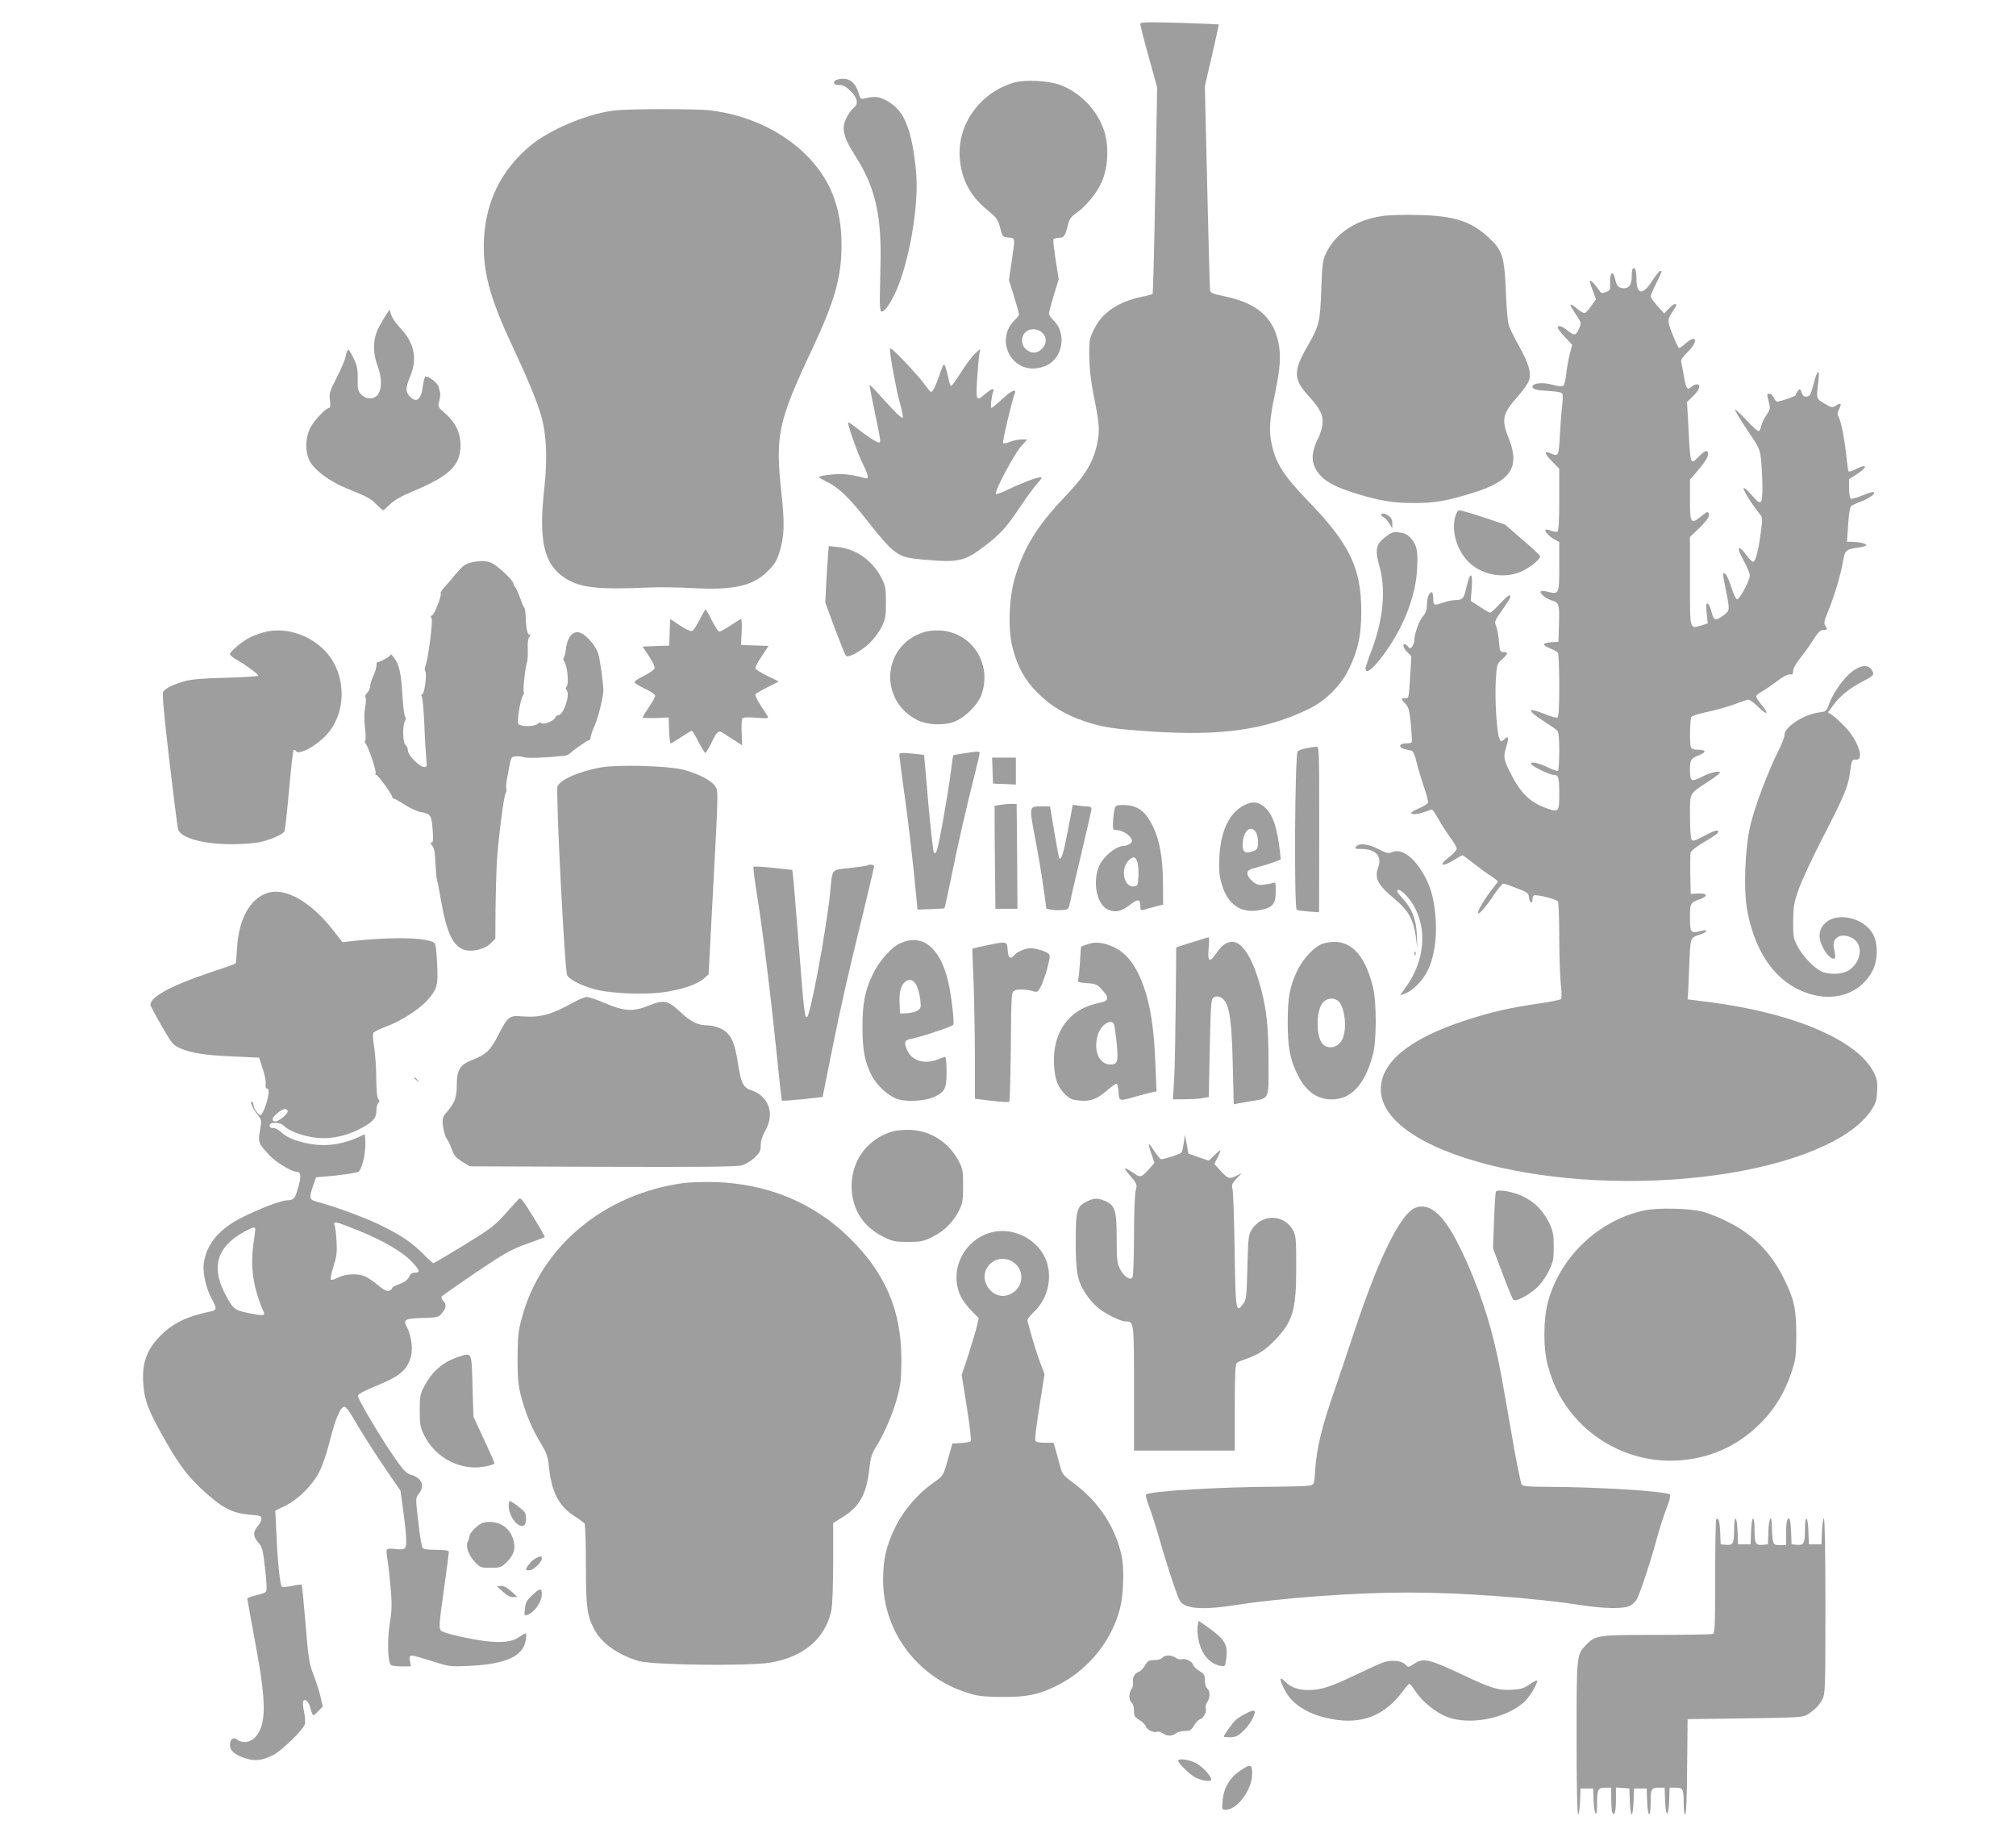
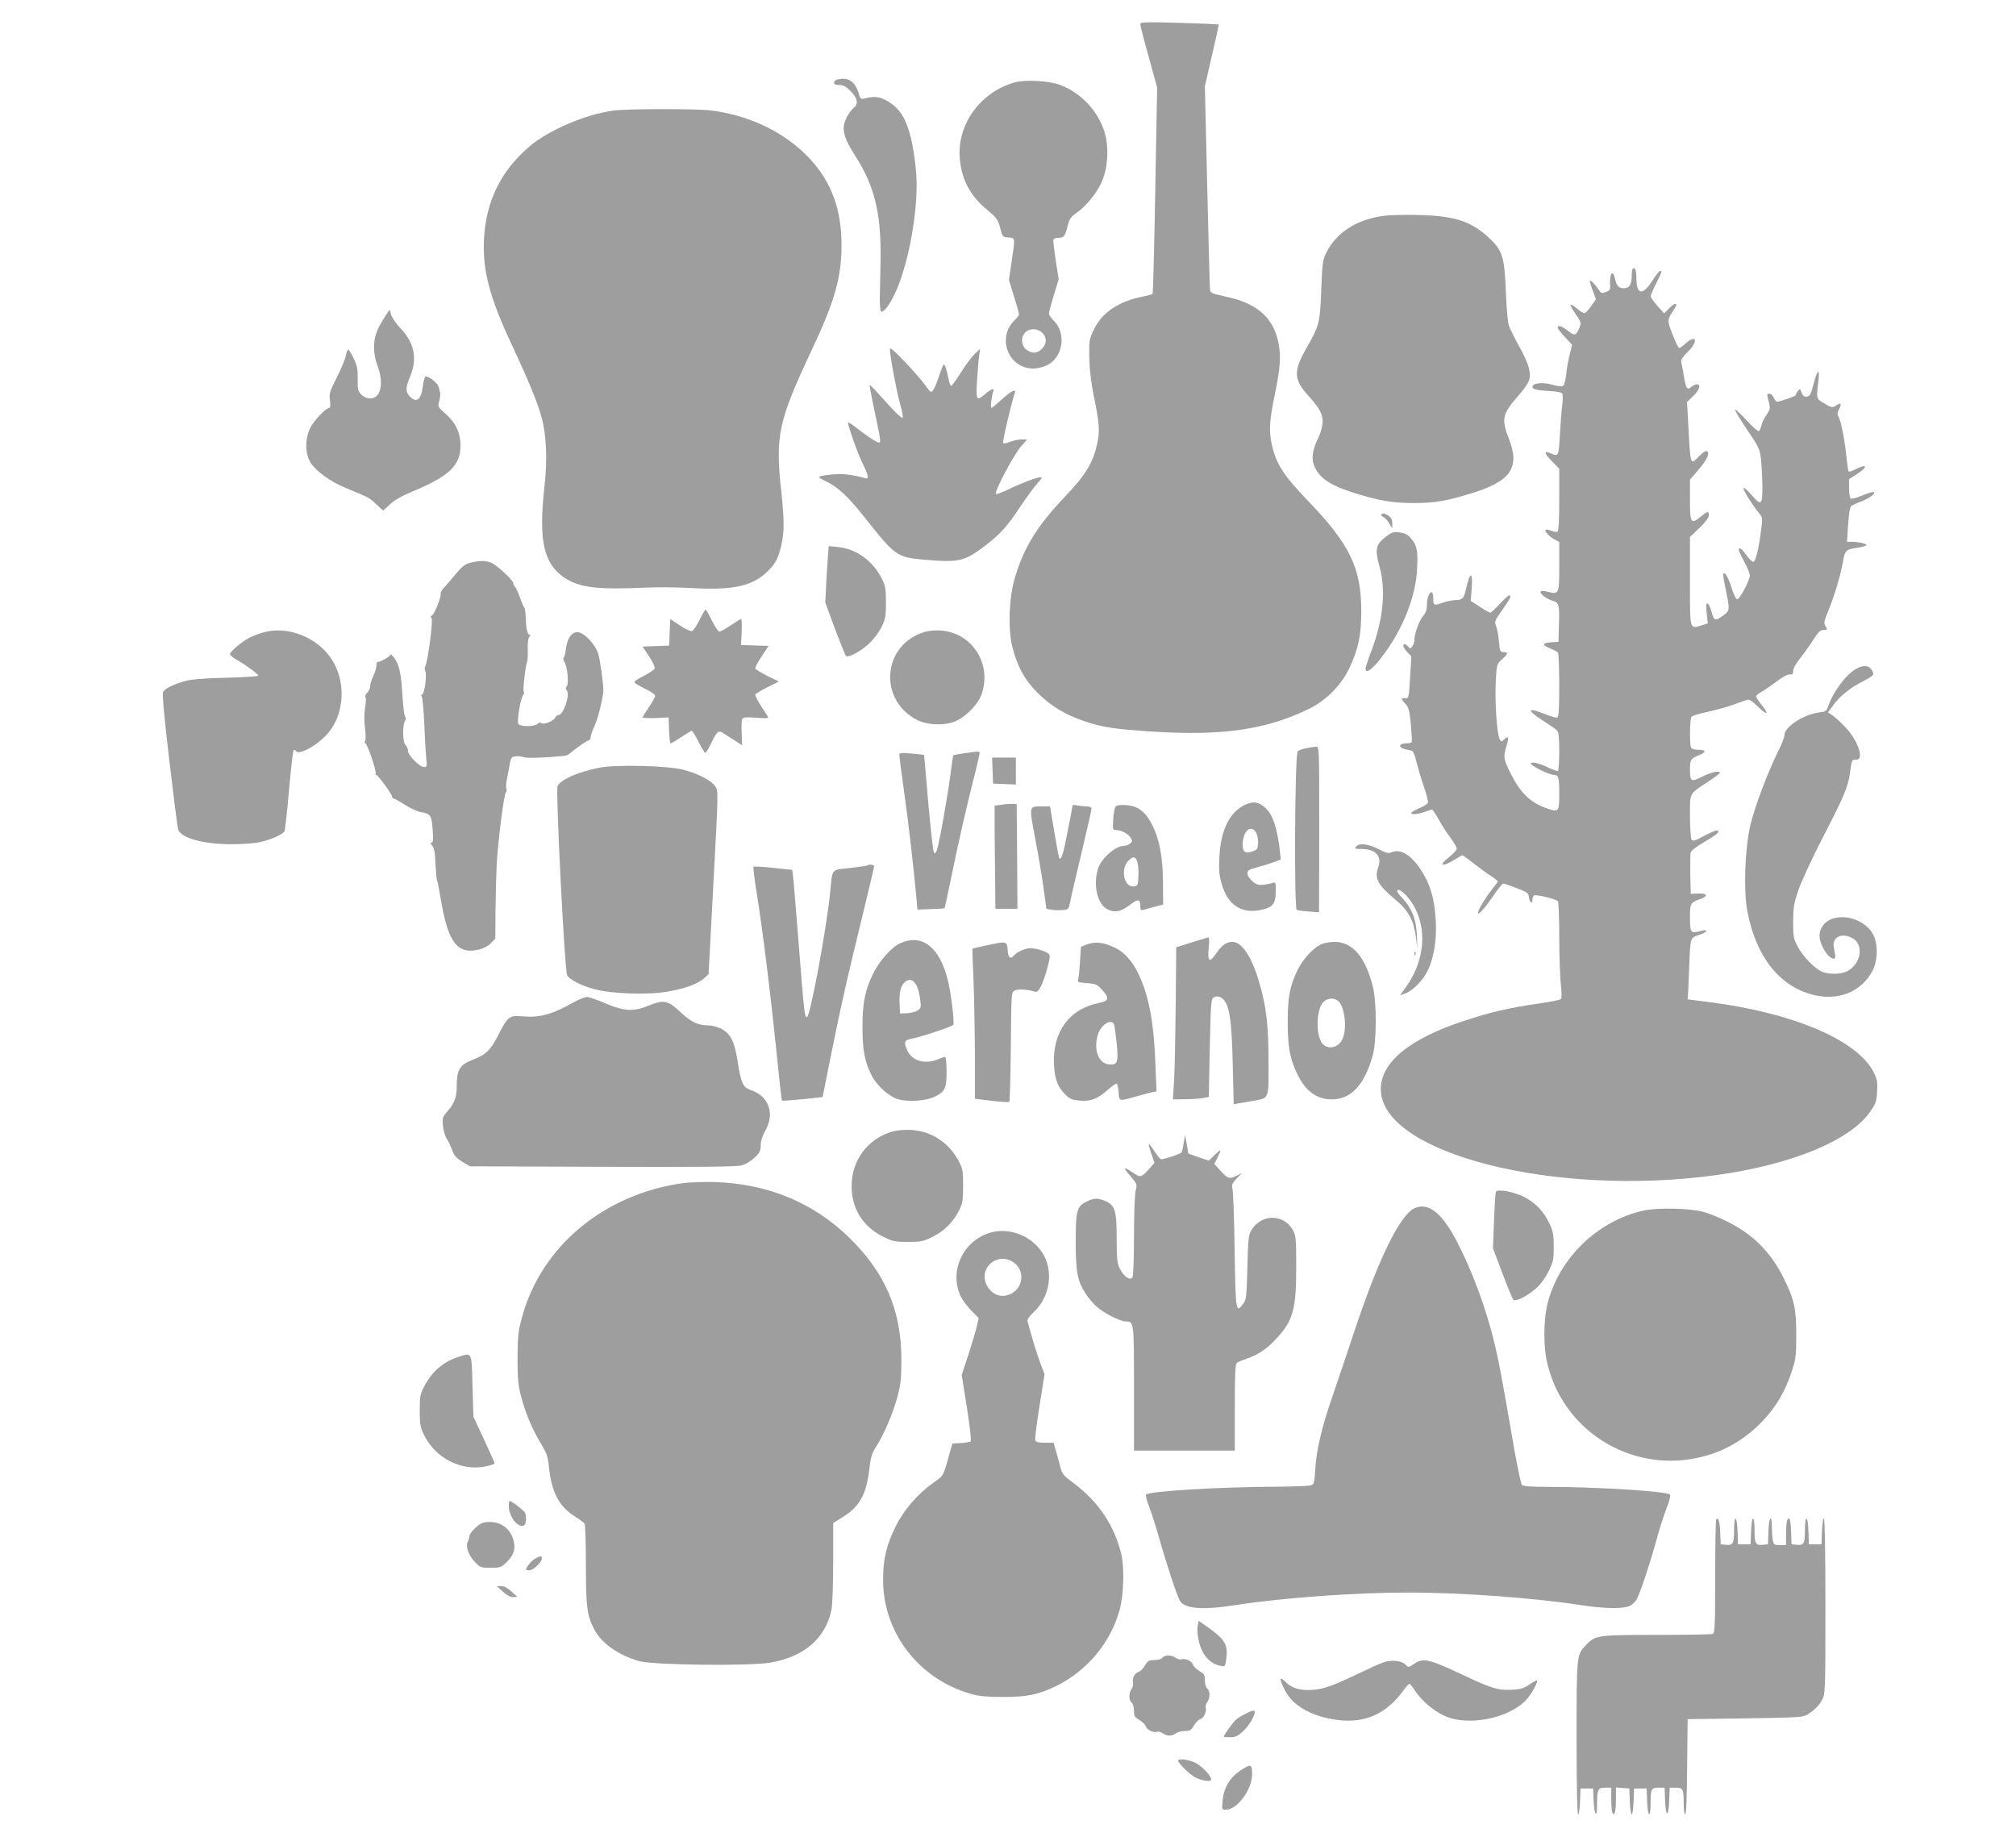
<svg xmlns="http://www.w3.org/2000/svg" version="1.0" width="1280pt" height="1164pt" viewBox="0 0 1280 1164" preserveAspectRatio="xMidYMid meet">
  <g transform="translate(0,1164) scale(0.1,-0.1)" fill="#9e9e9e" stroke="none">
    <path d="M7240 11486 c0 -9 24 -103 54 -209 l53 -193 -12 -652 c-6 -358 -14 -654 -17 -658 -3 -3 -36 -12 -72 -19 -146 -31 -247 -99 -298 -202 -32 -65 -33 -72 -32 -178 1 -75 10 -152 27 -240 38 -187 41 -229 23 -313 -25 -118 -75 -201 -207 -338 -172 -181 -258 -319 -315 -511 -38 -128 -45 -325 -16 -442 32 -124 76 -205 157 -287 84 -85 178 -142 300 -183 117 -39 188 -50 435 -66 442 -28 718 12 990 144 105 50 204 149 254 252 60 126 79 213 79 369 0 275 -74 427 -343 705 -152 158 -200 234 -226 357 -18 85 -14 150 21 318 35 170 39 242 21 329 -34 159 -140 249 -343 290 -72 15 -88 22 -90 37 -2 10 -10 306 -18 658 l-15 639 45 195 c25 107 44 196 43 197 -2 1 -114 6 -250 10 -224 6 -248 5 -248 -9z" />
    <path d="M5301 11127 c-14 -18 -4 -27 32 -27 21 0 41 -11 68 -39 42 -41 50 -79 24 -101 -28 -24 -57 -71 -65 -107 -12 -49 7 -104 68 -199 125 -194 167 -368 163 -659 -2 -99 -4 -212 -5 -252 0 -39 3 -75 7 -79 14 -14 54 37 90 114 77 164 137 467 137 687 0 100 -21 251 -46 335 -28 95 -63 148 -123 188 -56 37 -93 44 -157 28 -29 -7 -31 -6 -43 34 -18 60 -51 90 -99 90 -22 0 -45 -6 -51 -13z" />
    <path d="M6439 11116 c-217 -63 -364 -268 -345 -483 11 -134 67 -239 178 -329 56 -47 64 -58 78 -110 15 -58 16 -59 53 -62 44 -4 43 3 20 -154 l-17 -116 32 -104 c18 -56 32 -108 32 -114 0 -6 -12 -21 -26 -35 -118 -111 -43 -309 117 -309 24 0 62 9 86 21 105 51 126 208 39 288 -14 14 -26 32 -26 40 0 9 14 61 31 117 l31 101 -19 120 c-10 66 -17 125 -15 132 2 6 16 11 32 11 35 0 44 12 59 77 11 42 20 56 53 79 62 43 128 123 161 194 42 91 50 228 18 328 -43 131 -149 243 -278 292 -72 28 -225 36 -294 16z m178 -1588 c31 -29 30 -72 -2 -103 -30 -30 -64 -32 -99 -4 -33 26 -36 79 -6 109 27 27 77 26 107 -2z" />
    <path d="M3895 10938 c-174 -23 -409 -123 -530 -225 -183 -154 -279 -349 -292 -588 -10 -201 34 -370 177 -675 107 -230 164 -367 190 -465 30 -112 36 -267 16 -444 -37 -332 -4 -481 128 -569 97 -64 206 -77 541 -62 61 3 184 1 275 -4 260 -14 382 14 476 109 41 41 56 65 72 116 33 107 35 177 12 394 -38 351 -18 442 194 893 147 312 189 462 189 667 0 246 -76 431 -241 587 -153 144 -360 238 -590 267 -91 11 -531 11 -617 -1z" />
    <path d="M8788 10270 c-173 -22 -306 -107 -369 -238 -21 -42 -24 -68 -30 -232 -8 -208 -12 -226 -88 -359 -91 -158 -90 -208 9 -317 74 -81 94 -124 86 -180 -3 -24 -14 -61 -25 -83 -34 -65 -45 -124 -31 -166 27 -82 93 -131 243 -180 165 -53 257 -69 397 -69 131 1 204 13 359 61 253 76 314 164 241 348 -49 124 -42 157 60 272 33 37 64 82 69 100 14 48 -4 107 -63 213 -29 52 -58 111 -65 130 -8 20 -16 113 -20 220 -9 219 -21 259 -105 338 -114 107 -220 142 -451 147 -82 2 -180 0 -217 -5z" />
    <path d="M10366 9933 c-3 -3 -6 -24 -6 -45 0 -55 -15 -78 -49 -78 -33 0 -46 13 -56 57 -14 66 -37 39 -32 -37 2 -29 -2 -35 -27 -44 -25 -10 -31 -8 -45 14 -20 31 -51 63 -56 58 -3 -2 5 -30 17 -61 l21 -57 -29 -41 c-15 -23 -34 -43 -41 -46 -7 -3 -29 9 -49 27 -20 17 -39 29 -42 26 -3 -3 11 -30 32 -60 36 -53 37 -55 23 -89 -21 -49 -30 -51 -72 -17 -38 30 -65 38 -65 20 0 -6 21 -33 46 -60 l46 -49 -16 -63 c-9 -35 -19 -92 -22 -126 -4 -34 -12 -66 -18 -71 -7 -6 -32 -4 -68 6 -62 18 -128 11 -128 -12 0 -17 23 -23 113 -28 39 -2 72 -8 76 -15 4 -7 4 -40 0 -75 -5 -34 -11 -119 -15 -189 -7 -136 -9 -139 -59 -116 -44 20 -41 -1 8 -50 l47 -48 0 -196 c0 -128 -4 -199 -11 -203 -5 -4 -24 -1 -40 5 -16 7 -32 10 -36 6 -9 -8 26 -45 59 -62 l28 -15 0 -153 c0 -176 -2 -181 -68 -164 -24 6 -46 8 -49 4 -11 -11 30 -46 69 -58 47 -14 50 -22 46 -158 l-3 -105 -48 -3 c-57 -4 -58 -18 -2 -40 22 -9 43 -20 47 -26 4 -6 8 -100 8 -209 0 -151 -3 -199 -13 -203 -7 -2 -40 7 -75 21 -116 47 -123 29 -16 -40 42 -27 83 -55 90 -63 10 -10 14 -45 14 -132 0 -65 -4 -121 -8 -124 -5 -3 -30 6 -58 19 -58 29 -114 42 -114 27 0 -14 117 -72 146 -72 29 0 34 -16 34 -118 0 -115 -3 -119 -71 -97 -111 37 -174 97 -240 229 -43 87 -45 100 -24 170 17 56 13 67 -14 42 -19 -17 -20 -17 -30 3 -17 32 -31 245 -24 366 6 108 7 110 40 139 39 35 41 46 9 46 -21 0 -24 5 -29 68 -3 37 -11 81 -18 97 -11 29 -9 35 40 103 28 40 51 77 51 82 0 21 -20 8 -68 -45 -28 -30 -55 -55 -60 -55 -5 0 -35 17 -67 38 l-57 37 6 77 c4 46 2 79 -3 83 -9 5 -18 -19 -37 -100 -10 -44 -22 -55 -63 -55 -20 -1 -54 -7 -76 -15 -60 -22 -65 -20 -65 25 0 22 -4 40 -10 40 -16 0 -30 -37 -30 -80 0 -30 -7 -51 -25 -72 -25 -29 -55 -113 -55 -153 0 -12 -6 -29 -13 -39 -12 -16 -14 -16 -26 -2 -8 9 -17 16 -22 16 -17 0 -9 -24 17 -51 l25 -26 -8 -134 c-8 -131 -9 -134 -30 -132 -29 3 -29 -5 1 -36 20 -22 25 -42 34 -131 5 -58 8 -108 5 -112 -2 -5 -20 -8 -39 -8 -42 0 -47 -27 -6 -36 15 -3 34 -8 44 -10 11 -3 22 -28 33 -77 10 -40 31 -110 47 -156 16 -46 27 -90 24 -98 -3 -8 -28 -23 -56 -35 -27 -11 -50 -25 -50 -29 0 -13 40 -10 85 6 22 8 43 15 47 15 4 0 23 -28 42 -62 19 -35 53 -87 75 -117 23 -30 41 -62 40 -70 0 -9 -24 -34 -52 -56 -66 -50 -41 -62 33 -16 28 17 53 31 56 31 3 0 35 -24 72 -53 37 -29 86 -65 110 -80 23 -15 42 -30 42 -33 0 -3 -15 -24 -34 -47 -48 -60 -100 -147 -91 -155 8 -8 51 42 107 126 23 34 47 62 53 62 6 0 44 -13 85 -29 69 -26 75 -31 78 -60 4 -33 22 -44 22 -12 0 11 4 22 10 26 14 8 143 -24 152 -38 4 -7 8 -109 8 -227 0 -118 5 -253 10 -300 6 -49 6 -88 1 -93 -5 -5 -67 -18 -138 -28 -188 -27 -310 -55 -473 -109 -350 -114 -533 -264 -533 -435 0 -407 1104 -689 2135 -545 478 67 847 220 973 403 35 51 40 66 43 127 4 57 0 78 -19 117 -99 206 -508 382 -1049 451 l-135 17 2 30 c2 17 5 95 8 175 8 193 5 185 65 205 56 19 60 39 4 23 -59 -16 -64 -9 -64 85 0 92 2 96 63 118 54 19 48 39 -10 36 l-48 -2 -3 120 c-1 66 0 129 2 141 4 13 35 38 85 67 44 26 82 51 86 57 17 27 -12 22 -81 -15 -63 -34 -76 -38 -84 -25 -5 8 -10 75 -10 148 0 152 -7 139 112 217 43 28 77 53 78 58 1 17 -55 5 -112 -24 -71 -36 -78 -32 -78 46 0 62 5 69 57 90 50 20 47 35 -7 35 -25 0 -40 5 -44 16 -9 23 -7 177 3 192 4 7 48 21 97 31 49 10 123 31 164 45 41 15 83 30 93 33 13 4 33 -9 68 -43 59 -58 75 -52 25 9 -20 24 -36 49 -36 55 0 6 13 18 29 27 17 8 60 38 97 65 41 32 74 50 88 48 17 -2 21 2 21 22 0 15 18 48 44 80 24 30 62 83 84 118 30 48 45 62 63 62 27 0 29 3 12 29 -9 15 -5 32 20 92 38 94 78 224 93 312 14 76 17 79 102 91 26 4 47 11 47 15 0 10 -50 21 -93 21 l-30 0 7 107 c4 65 11 112 19 119 6 6 33 19 59 28 53 20 97 51 86 61 -4 4 -36 -5 -72 -20 -35 -15 -69 -24 -75 -21 -6 4 -11 33 -11 66 l0 58 50 32 c73 47 66 69 -10 30 -21 -11 -41 -17 -43 -12 -3 4 -8 39 -12 77 -11 111 -34 235 -49 263 -12 23 -12 31 1 55 18 36 12 43 -20 22 -23 -15 -27 -14 -73 13 -54 32 -52 27 -39 140 11 87 -6 79 -30 -15 -17 -66 -23 -78 -42 -81 -17 -3 -26 4 -34 25 -10 27 -11 27 -25 9 -8 -11 -14 -23 -14 -26 0 -6 -98 -40 -117 -40 -5 0 -15 11 -21 25 -6 14 -18 25 -27 25 -18 0 -18 0 -4 -54 10 -39 8 -46 -16 -82 -15 -21 -29 -51 -32 -67 -3 -15 -10 -30 -16 -34 -5 -3 -40 27 -77 68 -38 41 -71 71 -74 68 -3 -3 31 -59 75 -125 76 -111 82 -124 90 -189 4 -38 8 -116 9 -172 0 -123 -7 -128 -74 -50 -27 31 -46 45 -46 36 0 -15 57 -107 101 -160 20 -25 21 -30 9 -116 -14 -112 -33 -186 -47 -190 -6 -2 -26 16 -44 41 -32 45 -49 57 -49 34 0 -6 16 -40 35 -75 19 -35 35 -74 35 -87 0 -30 -64 -151 -80 -151 -7 0 -20 25 -30 55 -22 70 -41 110 -52 110 -11 0 -10 -7 6 -87 31 -153 31 -149 -16 -183 -48 -35 -58 -31 -73 32 -6 23 -16 43 -23 46 -10 3 -11 -11 -6 -61 l7 -65 -41 -13 c-75 -22 -72 -34 -72 281 l0 281 60 57 c38 37 60 66 60 80 0 29 -8 28 -53 -9 -61 -50 -67 -40 -67 108 l0 128 51 59 c57 67 75 104 59 120 -7 7 -22 -1 -48 -27 -64 -62 -58 -81 -76 259 l-5 81 40 39 c41 40 51 74 22 74 -9 0 -25 -8 -35 -17 -25 -23 -34 -10 -47 72 -7 39 -14 78 -17 87 -3 12 10 32 40 62 70 67 60 118 -11 56 -18 -16 -37 -30 -42 -30 -4 0 -23 38 -41 85 -36 92 -36 93 10 163 29 42 5 44 -35 2 l-29 -30 -42 47 c-24 27 -43 54 -44 61 0 7 16 44 35 82 38 76 40 80 26 80 -6 0 -29 -29 -52 -65 -60 -93 -99 -86 -99 16 0 54 -9 77 -24 62z" />
    <path d="M2454 9645 c-12 -17 -34 -55 -50 -85 -37 -73 -39 -158 -5 -248 27 -72 26 -149 -4 -182 -25 -28 -70 -26 -100 4 -22 22 -25 33 -24 101 1 63 -4 85 -26 130 -14 30 -30 55 -34 55 -5 0 -11 -17 -15 -37 -3 -21 -29 -83 -57 -138 -46 -91 -50 -104 -44 -147 4 -31 2 -48 -5 -48 -21 0 -99 -82 -121 -128 -34 -71 -32 -166 4 -221 37 -56 130 -122 224 -160 142 -58 154 -64 192 -103 21 -21 41 -38 44 -38 2 0 22 17 43 38 27 26 72 52 144 82 235 98 305 166 304 295 -1 79 -32 143 -96 199 -49 43 -49 44 -39 80 5 21 8 43 6 49 -2 7 -6 24 -9 39 -6 24 -59 68 -84 68 -5 0 -13 -27 -17 -60 -10 -87 -41 -112 -83 -67 -28 30 -28 54 3 129 47 115 25 214 -67 309 -24 25 -48 61 -54 79 l-10 34 -20 -29z" />
    <path d="M5650 9423 c0 -42 43 -271 65 -348 13 -44 20 -84 16 -88 -5 -5 -53 41 -107 102 -54 60 -100 109 -102 107 -2 -2 11 -73 29 -157 43 -206 43 -209 29 -209 -13 0 -86 48 -148 98 -24 19 -45 32 -47 30 -7 -7 63 -205 95 -267 35 -70 38 -95 13 -87 -50 15 -113 26 -154 26 -59 0 -139 -11 -139 -19 0 -3 22 -17 48 -29 72 -34 140 -98 244 -230 191 -241 203 -250 371 -265 225 -20 261 -12 394 90 96 74 136 118 223 249 40 60 89 126 108 147 24 25 31 37 21 37 -26 0 -119 -35 -202 -75 -42 -21 -80 -35 -84 -31 -12 12 115 251 159 301 l40 45 -36 0 c-20 0 -53 -7 -73 -15 -20 -9 -40 -12 -44 -8 -6 7 55 266 74 316 13 33 -22 17 -81 -38 -33 -30 -63 -55 -67 -55 -8 0 0 74 11 103 10 26 -11 20 -49 -13 -57 -50 -61 -44 -54 78 4 59 9 130 13 157 l7 50 -32 -30 c-18 -16 -58 -69 -88 -117 -31 -49 -59 -88 -64 -88 -4 0 -10 15 -14 33 -15 75 -27 109 -34 101 -5 -5 -16 -34 -26 -64 -23 -70 -44 -112 -55 -108 -5 2 -21 22 -37 44 -15 23 -72 88 -125 144 -72 75 -98 98 -98 83z" />
-     <path d="M9239 8358 c-26 -98 16 -225 97 -297 86 -76 223 -96 326 -48 57 26 122 80 116 97 -1 5 -52 53 -113 105 l-110 95 -135 45 c-74 25 -143 45 -152 45 -12 0 -21 -14 -29 -42z" />
    <path d="M8770 8371 c0 -5 7 -11 15 -15 8 -3 24 -20 35 -38 l20 -33 0 32 c0 22 -7 37 -22 47 -25 18 -48 21 -48 7z" />
    <path d="M8805 8237 c-70 -51 -78 -82 -45 -199 40 -146 22 -332 -51 -526 -22 -56 -39 -109 -39 -117 0 -47 69 17 150 139 104 156 169 336 177 488 7 118 0 154 -36 197 -21 26 -38 35 -72 40 -39 6 -49 4 -84 -22z" />
    <path d="M5256 8099 c-3 -41 -8 -122 -11 -180 l-5 -105 61 -165 c34 -90 65 -168 70 -173 14 -15 94 28 149 80 28 26 62 72 77 103 25 50 28 67 28 156 0 90 -3 106 -28 155 -57 111 -164 187 -278 197 l-57 6 -6 -74z" />
    <path d="M2985 8067 c-31 -8 -52 -24 -90 -70 -27 -33 -61 -72 -75 -87 -14 -15 -24 -32 -22 -38 6 -18 -40 -133 -55 -139 -10 -4 -10 -9 -3 -18 11 -13 -23 -274 -40 -306 -4 -8 -4 -22 0 -30 12 -20 -4 -142 -19 -147 -7 -2 -8 -8 -3 -15 5 -7 12 -84 16 -172 3 -88 9 -186 12 -217 6 -54 5 -58 -13 -58 -29 0 -103 75 -103 104 0 13 -7 29 -15 36 -18 15 -21 120 -4 152 7 13 7 23 2 27 -6 3 -13 60 -17 125 -9 149 -20 204 -52 247 -13 18 -24 29 -24 23 0 -11 -70 -50 -82 -47 -4 2 -8 -8 -8 -22 0 -14 -9 -45 -20 -67 -11 -23 -20 -52 -20 -65 0 -13 -9 -32 -19 -42 -10 -10 -15 -23 -11 -27 5 -5 4 -35 -2 -66 -6 -36 -6 -83 -1 -127 5 -39 6 -76 2 -83 -5 -7 -3 -15 2 -19 14 -8 71 -178 64 -190 -4 -5 -2 -9 4 -9 11 0 101 -124 101 -139 0 -6 4 -11 10 -11 5 0 37 -18 71 -40 35 -22 80 -43 101 -46 62 -10 69 -21 75 -112 5 -63 3 -82 -7 -82 -9 0 -8 -5 4 -19 13 -14 18 -43 21 -116 3 -53 7 -100 10 -105 3 -4 14 -61 25 -127 36 -212 81 -301 159 -316 51 -11 125 10 157 44 l29 30 1 182 c1 100 5 234 8 297 9 147 45 432 57 446 5 6 7 18 4 27 -4 8 -1 39 5 68 6 30 14 72 18 94 6 34 11 40 35 43 16 2 40 -1 55 -6 22 -7 137 -3 261 10 8 1 21 8 30 15 35 31 110 83 120 83 6 0 11 8 11 19 0 10 12 44 26 75 23 51 56 188 55 226 -2 53 -21 190 -32 227 -12 45 -66 112 -107 132 -48 25 -89 -16 -99 -100 -3 -27 -10 -52 -14 -55 -5 -3 -3 -15 5 -27 19 -30 29 -140 14 -155 -8 -8 -8 -15 1 -26 22 -27 -22 -156 -53 -156 -8 0 -17 -7 -20 -15 -8 -22 -76 -49 -89 -36 -6 6 -14 5 -24 -5 -18 -18 -107 -19 -121 -1 -12 14 12 163 30 184 5 7 7 17 3 23 -6 10 11 162 22 190 3 8 5 43 4 78 -2 38 2 68 9 77 8 9 8 15 2 15 -13 0 -22 39 -24 110 -1 30 -5 57 -8 60 -4 3 -17 33 -29 68 -13 34 -28 65 -32 68 -5 3 -9 11 -9 19 0 18 -90 104 -133 128 -34 18 -79 20 -142 4z" />
    <path d="M4442 7705 c-18 -36 -39 -68 -47 -71 -9 -4 -42 11 -78 35 l-62 41 -3 -85 -3 -84 -84 -3 -85 -3 41 -62 c24 -36 39 -69 35 -78 -3 -8 -35 -29 -70 -47 -44 -22 -62 -35 -56 -43 5 -6 36 -24 70 -40 33 -16 60 -35 60 -42 0 -8 -18 -41 -40 -73 -22 -32 -40 -62 -40 -65 0 -4 37 -5 83 -4 l82 4 3 -82 c2 -46 6 -83 10 -83 4 0 34 18 67 40 33 22 63 40 67 40 4 0 24 -31 43 -70 19 -38 39 -70 43 -70 5 0 21 27 37 60 38 80 47 87 82 62 15 -10 48 -31 72 -46 l43 -28 -3 79 c-2 43 0 83 4 90 6 9 30 11 89 6 68 -5 80 -4 73 8 -5 8 -26 40 -47 73 -21 32 -35 63 -32 68 3 4 38 25 77 45 l72 36 -72 35 c-40 20 -74 41 -77 48 -2 6 15 41 40 77 l44 66 -88 3 -87 3 4 83 c2 45 0 82 -3 82 -4 0 -34 -18 -66 -40 -32 -22 -65 -40 -73 -40 -7 0 -28 32 -47 70 -19 39 -37 70 -40 70 -3 0 -20 -29 -38 -65z" />
    <path d="M1673 7625 c-29 -8 -70 -23 -90 -34 -47 -24 -123 -89 -123 -104 0 -7 19 -23 43 -36 57 -32 137 -91 137 -101 0 -4 -91 -10 -202 -13 -144 -3 -220 -10 -263 -21 -74 -21 -125 -46 -139 -68 -7 -11 4 -139 39 -435 27 -230 52 -428 56 -440 20 -54 160 -93 339 -93 75 0 150 6 188 15 67 16 136 47 148 67 4 6 17 123 29 260 12 136 25 251 29 255 4 4 11 1 15 -6 19 -29 142 40 205 116 106 126 114 331 18 473 -92 136 -278 208 -429 165z" />
    <path d="M5853 7622 c-253 -90 -272 -430 -30 -553 59 -31 159 -37 228 -14 72 24 159 110 182 179 66 194 -63 391 -263 403 -46 2 -80 -2 -117 -15z" />
    <path d="M11758 7375 c-53 -40 -120 -136 -145 -205 -16 -46 -19 -48 -62 -53 -98 -12 -221 -92 -221 -143 0 -14 -17 -59 -39 -102 -66 -131 -150 -355 -177 -469 -35 -147 -45 -414 -20 -547 55 -289 202 -477 417 -532 159 -41 308 19 377 151 35 66 37 170 6 230 -62 119 -257 152 -322 55 -30 -44 -25 -93 15 -159 31 -49 71 -65 65 -26 -2 11 -6 35 -9 53 -10 62 50 92 116 57 78 -40 59 -165 -32 -212 -42 -21 -124 -21 -166 1 -49 26 -116 97 -148 158 -26 49 -28 62 -28 158 1 92 5 117 34 200 17 52 88 204 157 338 131 253 158 319 169 399 11 87 14 93 38 90 59 -6 13 128 -75 215 -29 30 -64 61 -77 69 l-25 16 34 46 c40 57 112 114 197 156 48 25 61 36 56 49 -19 55 -70 57 -135 7z" />
    <path d="M8291 6889 c-25 -5 -48 -14 -52 -20 -18 -29 -23 -988 -6 -1006 3 -2 36 -7 73 -10 l69 -5 1 526 c0 524 0 526 -20 525 -12 -1 -41 -5 -65 -10z" />
    <path d="M6120 6857 c-36 -5 -66 -11 -67 -12 -2 -1 -10 -55 -18 -121 -18 -137 -73 -448 -87 -483 -5 -15 -12 -21 -18 -15 -5 5 -21 147 -36 314 -14 168 -26 306 -27 307 -1 1 -37 5 -80 9 -67 6 -77 5 -77 -10 0 -8 13 -109 29 -223 27 -188 59 -466 79 -678 l7 -80 85 3 c46 1 85 4 87 6 2 2 21 91 43 197 39 195 96 445 151 661 16 64 29 122 29 127 0 12 -9 12 -100 -2z" />
    <path d="M6302 6748 l3 -83 73 -3 72 -3 0 86 0 85 -75 0 -76 0 3 -82z" />
    <path d="M3805 6766 c-138 -28 -242 -74 -265 -117 -13 -24 45 -1172 61 -1201 15 -28 90 -66 175 -89 111 -29 336 -37 461 -15 112 19 196 50 234 85 l28 26 31 583 c31 581 31 583 11 610 -27 38 -104 78 -198 104 -101 27 -427 35 -538 14z" />
    <path d="M7900 6528 c-95 -48 -150 -163 -158 -330 -4 -90 -1 -117 17 -178 38 -124 121 -180 236 -159 87 16 105 37 105 124 0 51 -2 56 -17 50 -10 -4 -36 -9 -58 -12 -34 -4 -46 -1 -73 22 -19 16 -32 36 -32 49 0 20 9 26 68 41 37 10 84 25 105 33 l39 15 -6 56 c-17 147 -45 229 -92 272 -42 39 -80 44 -134 17z m77 -178 c7 -14 12 -43 11 -65 -3 -36 -6 -41 -38 -51 -44 -15 -60 -3 -60 42 0 88 55 136 87 74z" />
    <path d="M6360 6531 l-45 -6 0 -107 c0 -60 1 -207 3 -328 l2 -220 70 0 70 0 -2 333 -3 332 -25 1 c-14 1 -45 -1 -70 -5z" />
    <path d="M6810 6526 c0 -4 -14 -77 -31 -164 -28 -144 -40 -184 -53 -171 -3 3 -17 78 -32 167 l-27 162 -51 0 c-84 0 -83 7 -43 -206 20 -104 44 -246 53 -316 l18 -128 31 -6 c17 -3 49 -4 70 -2 39 3 40 5 49 48 4 25 37 165 72 312 35 147 64 274 64 283 0 10 -10 15 -29 15 -16 0 -43 3 -60 6 -17 4 -31 4 -31 0z" />
    <path d="M7083 6519 c-6 -8 -13 -44 -15 -81 -4 -66 -3 -68 20 -68 32 0 79 -26 93 -52 10 -18 8 -24 -7 -35 -10 -7 -26 -13 -36 -13 -57 0 -149 -82 -168 -150 -31 -109 1 -229 67 -256 46 -20 82 -11 139 32 50 39 64 37 64 -8 0 -27 3 -29 23 -24 12 4 45 13 72 20 l50 13 -1 139 c-1 163 -22 274 -68 366 -43 84 -90 121 -164 126 -41 3 -61 0 -69 -9z m140 -358 c4 -18 7 -58 5 -89 -3 -53 -5 -57 -29 -60 -63 -7 -87 111 -34 164 31 31 47 27 58 -15z" />
    <path d="M8610 6265 c-11 -13 -6 -15 34 -15 90 0 132 -46 107 -115 -26 -72 -5 -112 111 -209 81 -68 114 -129 128 -236 l9 -75 -3 87 c-4 101 -31 170 -89 232 -36 38 -45 56 -28 56 18 0 60 -41 89 -87 97 -154 80 -364 -45 -535 l-34 -47 30 10 c49 17 115 83 145 145 40 81 59 197 52 319 -7 118 -26 199 -68 278 -66 123 -149 185 -211 156 -20 -9 -34 -6 -85 20 -66 34 -122 40 -142 16z" />
-     <path d="M5509 6146 c-2 -3 -53 -10 -112 -17 -124 -14 -110 4 -127 -164 -24 -230 -125 -775 -146 -782 -15 -5 -18 19 -54 477 -17 217 -33 409 -36 426 l-4 31 -120 13 c-66 7 -123 10 -126 7 -3 -3 6 -77 20 -164 36 -218 89 -648 126 -1012 17 -168 32 -307 35 -309 2 -2 61 2 131 9 l127 14 57 285 c61 302 99 471 205 903 36 148 65 273 65 278 0 9 -33 13 -41 5z" />
-     <path d="M1699 5971 c-112 -36 -184 -167 -194 -353 -3 -50 -7 -93 -9 -95 -2 -3 -76 -29 -164 -58 -256 -86 -394 -163 -375 -212 5 -11 37 -71 73 -133 61 -106 68 -115 115 -136 67 -30 165 -45 348 -52 l152 -7 23 -70 c13 -38 21 -82 19 -97 -2 -16 0 -28 5 -28 19 0 18 -31 -2 -99 -13 -40 -28 -71 -35 -71 -15 0 -45 43 -45 64 0 8 -4 17 -9 20 -19 12 2 -40 31 -77 30 -38 30 -39 19 -103 -14 -75 -10 -84 58 -157 43 -47 143 -107 176 -107 26 0 28 -27 10 -93 -21 -76 -30 -87 -66 -87 -38 0 -153 -42 -275 -101 -160 -76 -245 -176 -261 -306 -6 -58 17 -158 52 -221 32 -57 31 -70 -2 -77 -152 -31 -245 -75 -323 -154 -93 -93 -124 -186 -108 -331 8 -85 33 -149 114 -295 98 -175 152 -251 240 -336 137 -130 205 -167 322 -176 64 -5 72 -8 72 -26 0 -12 -9 -30 -19 -41 -35 -38 -36 -70 -3 -107 28 -32 31 -45 45 -169 10 -84 12 -138 7 -145 -6 -7 -35 -17 -65 -24 -30 -7 -55 -16 -55 -20 0 -4 23 -131 51 -282 72 -382 71 -522 -1 -599 -31 -34 -81 -40 -114 -15 -25 19 -46 3 -46 -35 0 -36 35 -65 103 -85 60 -18 102 -12 171 22 57 29 193 162 202 197 3 14 1 49 -6 80 -6 31 -9 60 -5 65 12 20 36 -3 46 -45 6 -24 14 -44 18 -44 4 0 19 12 34 28 l26 27 -14 63 c-8 34 -28 97 -45 140 -27 71 -32 102 -50 322 -11 134 -22 245 -25 248 -3 3 -30 0 -61 -7 -31 -7 -60 -9 -65 -4 -11 11 -27 161 -34 335 l-7 147 58 28 c84 40 174 129 218 212 23 44 50 121 71 206 36 143 69 218 94 213 8 -2 30 -30 49 -63 58 -101 143 -234 226 -355 l79 -115 19 -140 c23 -180 23 -221 1 -229 -9 -4 -35 -4 -59 0 -24 3 -44 2 -48 -4 -3 -5 -1 -34 4 -63 5 -30 14 -109 20 -177 9 -104 9 -139 -5 -229 -18 -112 -13 -251 9 -265 6 -4 37 -8 68 -8 l57 0 -6 35 c-7 44 -6 44 138 -1 113 -36 116 -36 239 -31 188 9 299 45 340 113 18 27 28 94 15 94 -2 0 -20 -11 -39 -24 -46 -31 -112 -38 -216 -25 -89 11 -243 45 -272 61 -24 12 -23 26 12 278 17 118 30 221 30 227 0 9 -22 13 -79 13 -51 0 -82 4 -88 13 -6 6 -18 81 -27 164 -18 153 -18 153 3 179 40 50 20 100 -45 119 -33 9 -48 24 -101 99 -89 126 -244 387 -241 405 2 10 45 33 107 58 159 64 207 104 230 191 14 49 2 131 -24 183 -27 51 -18 57 95 61 97 3 103 4 126 31 28 33 30 54 8 78 -9 10 -13 22 -10 27 3 5 100 73 216 152 186 125 225 147 323 182 62 22 114 42 116 44 2 2 -31 60 -74 129 -64 105 -80 124 -91 113 -7 -7 -46 -50 -86 -95 -66 -74 -92 -94 -261 -198 -104 -63 -191 -115 -195 -115 -4 0 -32 25 -62 56 -74 75 -150 126 -286 191 -103 49 -283 114 -391 143 -50 12 -52 24 -24 105 l18 50 128 12 c71 8 134 18 142 24 21 18 43 107 43 177 0 35 -3 62 -7 60 -131 -67 -250 -84 -381 -53 -74 17 -117 38 -153 72 -15 13 -35 23 -45 21 -11 -2 -20 4 -22 15 -5 25 69 24 92 -2 26 -28 104 -59 183 -72 91 -15 187 1 283 46 92 45 120 73 120 123 0 21 5 43 12 50 9 9 9 15 0 24 -8 8 -12 52 -13 128 0 63 -6 153 -13 200 -10 63 -11 88 -2 96 6 6 44 24 84 39 89 33 204 107 255 164 63 70 70 96 62 239 -7 121 -8 124 -34 134 -70 28 -287 28 -515 2 l-51 -6 -64 81 c-139 177 -301 268 -412 232z m127 -1383 c9 -14 -53 -68 -78 -68 -28 0 -21 26 15 54 35 28 52 32 63 14z m453 -762 c160 -66 277 -134 337 -198 50 -54 54 -68 19 -68 -17 0 -29 -8 -36 -24 -11 -24 -30 -37 -81 -56 -16 -5 -28 -14 -28 -19 0 -5 -9 -12 -20 -16 -14 -5 -33 5 -67 33 -27 22 -62 47 -80 56 -45 22 -125 20 -174 -4 -22 -12 -44 -18 -48 -15 -5 2 2 40 16 82 20 65 24 92 20 158 -2 44 -8 90 -12 103 -11 32 2 29 154 -32z m-658 9 c0 -6 -5 -48 -12 -94 -21 -148 -1 -280 66 -433 9 -23 -9 -23 -105 -3 -83 17 -93 27 -146 130 -83 167 -43 292 126 384 55 31 72 34 71 16z" />
+     <path d="M5509 6146 c-2 -3 -53 -10 -112 -17 -124 -14 -110 4 -127 -164 -24 -230 -125 -775 -146 -782 -15 -5 -18 19 -54 477 -17 217 -33 409 -36 426 l-4 31 -120 13 c-66 7 -123 10 -126 7 -3 -3 6 -77 20 -164 36 -218 89 -648 126 -1012 17 -168 32 -307 35 -309 2 -2 61 2 131 9 l127 14 57 285 c61 302 99 471 205 903 36 148 65 273 65 278 0 9 -33 13 -41 5" />
    <path d="M7590 5664 c-41 -13 -86 -27 -99 -31 l-23 -8 -3 -355 c-2 -195 -6 -412 -10 -482 l-8 -128 74 1 c41 0 92 3 114 7 l40 7 6 309 c6 273 8 311 23 322 23 16 54 6 74 -24 31 -48 43 -143 49 -400 l6 -253 26 5 c14 2 56 10 93 16 109 19 103 5 102 252 0 232 -14 348 -59 501 -47 162 -110 257 -170 257 -39 0 -67 -20 -105 -76 -41 -59 -54 -49 -46 37 4 38 4 69 -1 68 -4 -1 -42 -12 -83 -25z" />
    <path d="M5715 5651 c-54 -24 -133 -113 -171 -192 -52 -106 -68 -187 -68 -339 0 -147 14 -221 58 -308 33 -65 112 -136 171 -152 63 -18 179 -9 232 18 64 33 73 52 73 159 0 51 -4 93 -9 93 -5 0 -25 -7 -44 -15 -84 -35 -167 -11 -197 57 -22 50 -18 64 23 72 67 13 266 79 270 90 7 20 -13 190 -33 275 -52 217 -164 306 -305 242z m106 -271 c9 -19 19 -59 22 -88 6 -47 4 -54 -17 -68 -13 -8 -44 -16 -68 -17 l-43 -2 -3 55 c-4 73 5 117 29 141 29 29 61 21 80 -21z" />
    <path d="M6265 5638 c-49 -10 -90 -20 -91 -21 -1 -1 2 -90 7 -197 4 -107 8 -321 9 -476 l0 -280 106 -13 c58 -7 108 -10 112 -6 4 4 8 161 10 351 3 338 3 344 24 355 20 11 78 8 125 -6 18 -6 25 0 43 35 12 23 30 76 41 118 18 73 18 78 2 90 -21 15 -79 32 -111 32 -30 0 -84 -23 -101 -43 -25 -31 -40 -20 -43 31 -4 57 -6 57 -133 30z" />
    <path d="M6905 5645 c-22 -8 -40 -15 -41 -15 -1 0 -4 -44 -7 -98 -3 -53 -9 -105 -12 -113 -5 -14 4 -17 56 -21 56 -4 65 -8 95 -41 50 -54 46 -72 -20 -85 -188 -38 -294 -184 -284 -390 5 -97 24 -146 77 -196 25 -24 42 -30 90 -34 69 -5 109 11 175 69 24 21 49 39 55 39 5 0 11 -24 13 -52 3 -62 2 -61 113 -29 39 11 83 23 99 26 l29 6 -7 172 c-8 214 -29 356 -67 472 -48 144 -109 229 -192 269 -69 33 -122 39 -172 21z m169 -512 c3 -10 10 -62 16 -116 12 -121 6 -140 -48 -135 -67 6 -100 91 -72 187 19 66 90 109 104 64z" />
    <path d="M8379 5640 c-48 -25 -113 -99 -143 -164 -47 -98 -60 -171 -60 -321 0 -155 12 -228 54 -320 53 -118 126 -175 225 -175 124 0 209 92 261 280 25 90 25 336 1 434 -48 193 -130 287 -248 286 -33 -1 -68 -8 -90 -20z m110 -350 c48 -25 68 -181 33 -250 -29 -60 -108 -67 -135 -12 -34 66 -26 206 14 249 24 24 58 30 88 13z" />
    <path d="M8981 5584 c0 -11 3 -14 6 -6 3 7 2 16 -1 19 -3 4 -6 -2 -5 -13z" />
    <path d="M3649 5280 c-144 -81 -218 -102 -332 -93 -84 7 -92 1 -154 -120 -50 -97 -77 -123 -168 -158 -76 -30 -95 -63 -95 -162 0 -74 -13 -110 -62 -166 -27 -31 -30 -40 -26 -87 3 -29 13 -65 23 -81 11 -15 26 -48 35 -73 12 -35 25 -51 64 -75 l49 -30 841 -3 c633 -2 852 0 885 9 25 7 60 28 82 49 33 31 39 43 39 79 0 27 10 59 30 94 61 109 21 219 -95 257 -47 16 -61 47 -80 172 -20 132 -45 185 -105 216 -26 13 -62 22 -87 22 -60 0 -104 21 -166 78 -87 82 -110 87 -210 47 -94 -39 -154 -36 -271 14 -53 23 -106 41 -120 41 -13 0 -47 -14 -77 -30z" />
-     <path d="M2630 4796 c0 -2 8 -10 18 -17 15 -13 16 -12 3 4 -13 16 -21 21 -21 13z" />
    <path d="M5669 4457 c-158 -45 -262 -182 -262 -347 0 -144 72 -259 201 -322 60 -30 75 -33 157 -33 82 0 97 3 157 33 74 36 132 95 169 170 20 40 24 62 24 152 0 96 -2 110 -28 158 -62 118 -173 190 -301 198 -41 2 -90 -2 -117 -9z" />
    <path d="M7516 4385 c-4 -28 -10 -56 -14 -62 -6 -9 -107 -43 -130 -43 -5 0 -24 23 -42 50 -18 28 -34 49 -36 47 -2 -2 5 -30 16 -62 l20 -58 -38 -43 c-42 -48 -53 -51 -90 -25 -69 47 -76 44 -28 -12 46 -54 47 -57 37 -94 -6 -22 -11 -143 -11 -288 0 -137 -4 -257 -10 -265 -14 -23 -56 6 -80 55 -17 36 -20 62 -20 196 0 175 -11 208 -75 235 -45 18 -69 18 -112 -3 -66 -31 -73 -55 -73 -254 0 -195 10 -250 62 -331 16 -26 48 -63 70 -83 44 -41 151 -95 185 -95 53 0 53 1 53 -426 l0 -394 320 0 320 0 0 274 c0 207 3 276 13 283 6 6 34 17 61 26 75 26 128 61 188 126 108 116 128 186 128 455 0 184 -2 201 -21 236 -59 105 -202 104 -264 -1 -18 -30 -21 -57 -25 -236 -5 -185 -7 -204 -26 -230 -47 -63 -49 -55 -55 337 -3 201 -9 378 -14 393 -6 24 -2 34 26 64 l34 35 -32 -16 c-47 -23 -56 -21 -102 29 l-41 45 20 40 c28 56 25 59 -17 18 l-38 -37 -65 22 -65 23 -10 59 -11 60 -8 -50z" />
    <path d="M4342 4129 c-506 -68 -908 -403 -1029 -857 -23 -84 -26 -118 -27 -252 0 -127 3 -170 21 -240 28 -109 71 -213 127 -304 37 -62 45 -84 51 -147 16 -160 63 -252 162 -315 32 -20 61 -42 65 -48 4 -6 8 -124 8 -261 0 -265 7 -321 51 -406 45 -90 152 -166 285 -205 89 -26 699 -33 835 -10 215 37 350 154 388 334 6 31 11 157 11 302 l0 250 65 41 c105 66 146 143 165 305 7 68 16 96 39 133 52 80 111 218 138 319 22 82 26 119 26 242 0 311 -103 551 -335 776 -226 219 -514 338 -846 349 -70 2 -160 -1 -200 -6z" />
    <path d="M9498 4074 c-3 -5 -9 -88 -12 -184 l-7 -175 60 -159 c33 -87 64 -163 69 -168 15 -15 89 23 146 73 28 25 58 66 78 107 30 61 33 75 33 157 0 76 -5 99 -26 145 -37 77 -87 131 -159 169 -62 33 -171 54 -182 35z" />
    <path d="M8985 3971 c-92 -38 -227 -309 -379 -763 -46 -139 -109 -326 -140 -416 -73 -209 -107 -352 -115 -477 -6 -95 -7 -99 -31 -106 -14 -4 -108 -7 -210 -8 -378 -2 -811 -28 -833 -50 -4 -4 3 -36 17 -71 14 -35 44 -129 67 -209 40 -144 109 -354 129 -392 29 -54 144 -63 359 -29 291 45 753 79 1091 79 338 0 800 -34 1091 -79 153 -24 278 -26 319 -5 16 9 36 28 43 43 24 47 85 232 122 367 19 72 49 165 66 208 19 47 27 83 22 88 -21 21 -467 49 -789 49 -101 0 -144 4 -152 13 -5 6 -26 107 -47 222 -81 469 -97 555 -126 675 -51 217 -141 460 -240 650 -93 178 -178 246 -264 211z" />
    <path d="M10435 3954 c-288 -64 -530 -295 -607 -581 -30 -113 -30 -299 0 -405 28 -101 61 -173 113 -250 166 -245 460 -381 756 -347 195 22 364 107 500 253 79 84 134 177 175 296 30 90 32 103 33 240 0 171 -13 230 -80 365 -81 164 -196 280 -360 360 -49 25 -117 52 -150 61 -86 23 -291 28 -380 8z" />
    <path d="M6292 3815 c-178 -49 -270 -249 -190 -410 11 -22 41 -61 66 -87 l46 -47 -12 -53 c-7 -29 -31 -110 -54 -181 l-42 -127 33 -206 c18 -114 29 -210 24 -215 -4 -4 -32 -9 -62 -11 l-54 -3 -13 -45 c-47 -169 -39 -155 -108 -204 -100 -71 -188 -173 -240 -279 -58 -118 -79 -204 -79 -337 -1 -337 230 -635 563 -726 48 -14 101 -18 200 -18 153 0 220 14 335 69 199 97 351 281 406 492 23 89 28 257 10 338 -42 185 -146 341 -306 460 -65 48 -72 57 -84 106 -8 30 -20 75 -28 102 l-14 47 -55 0 c-40 0 -56 4 -61 15 -3 9 9 107 27 218 l32 202 -30 80 c-16 44 -39 116 -51 160 -13 44 -24 87 -27 97 -3 10 11 31 39 57 87 81 119 208 83 319 -47 140 -210 226 -354 187z m136 -185 c94 -57 66 -195 -43 -216 -90 -17 -167 95 -119 175 34 58 104 76 162 41z" />
    <path d="M2913 3026 c-99 -32 -169 -92 -220 -189 -25 -47 -28 -62 -28 -152 0 -89 3 -106 28 -157 72 -147 237 -230 391 -198 31 6 56 15 56 19 0 5 -30 73 -67 152 l-67 144 -6 195 c-6 220 -2 213 -87 186z" />
    <path d="M3230 2080 c0 -67 56 -141 95 -126 15 6 20 51 9 81 -6 14 -85 75 -98 75 -3 0 -6 -14 -6 -30z" />
    <path d="M10897 1994 c-4 -4 -7 -168 -7 -365 0 -316 -2 -358 -16 -363 -9 -3 -169 -6 -357 -6 -377 0 -389 -2 -449 -66 -58 -62 -58 -60 -58 -589 0 -303 4 -485 10 -485 5 0 10 37 12 83 l3 82 40 0 40 0 3 -75 c4 -95 22 -119 22 -29 0 98 5 109 51 109 l39 0 0 -69 c0 -38 3 -76 6 -85 13 -35 24 -1 24 75 l0 80 43 -3 42 -3 3 -82 c2 -46 7 -83 12 -83 5 0 10 37 12 83 l3 82 40 0 40 0 3 -82 c3 -100 22 -111 22 -14 0 93 4 101 51 101 l38 0 3 -83 c4 -107 22 -107 26 1 l3 82 38 0 c47 0 51 -8 51 -101 0 -39 4 -69 10 -69 6 0 11 112 12 302 l3 303 365 5 c336 5 368 7 395 24 48 30 76 59 96 98 18 35 19 66 19 593 0 348 -4 555 -10 555 -5 0 -10 -37 -12 -82 l-3 -83 -40 0 -40 0 -3 83 c-3 101 -22 109 -22 10 0 -89 -7 -100 -51 -96 l-34 3 -3 83 c-3 77 -12 102 -26 66 -3 -9 -6 -47 -6 -85 l0 -69 -39 0 c-35 0 -39 3 -45 31 -3 17 -6 56 -6 85 0 87 -19 62 -22 -28 l-3 -83 -34 -3 c-44 -4 -51 7 -51 96 0 99 -19 91 -22 -10 l-3 -83 -40 0 -40 0 -3 83 c-3 101 -22 109 -22 10 0 -89 -7 -100 -51 -96 l-34 3 -3 75 c-3 72 -11 98 -25 84z" />
    <path d="M3070 1973 c-30 -6 -90 -65 -90 -88 0 -9 -5 -25 -11 -36 -14 -28 7 -86 48 -128 31 -33 37 -35 98 -35 60 0 68 3 100 34 48 46 61 89 44 146 -25 82 -100 125 -189 107z" />
    <path d="M3399 1745 c-23 -12 -59 -55 -59 -70 0 -3 9 -5 21 -5 24 0 79 51 79 74 0 19 -7 19 -41 1z" />
    <path d="M3192 1535 c25 -23 47 -35 65 -35 l28 1 -37 34 c-25 23 -47 35 -65 35 l-28 -1 37 -34z" />
-     <path d="M3379 1512 c-34 -31 -42 -46 -46 -85 -5 -43 -4 -47 13 -41 49 18 94 82 94 134 0 39 -12 38 -61 -8z" />
    <path d="M7604 1316 c-3 -19 -1 -59 6 -89 18 -89 70 -150 137 -163 31 -6 32 -6 38 40 14 93 -6 127 -122 209 l-52 36 -7 -33z" />
    <path d="M7380 1115 c-7 -9 -29 -15 -52 -15 -34 0 -41 -5 -59 -35 -11 -19 -29 -37 -40 -40 -25 -8 -42 -41 -35 -68 2 -12 -2 -31 -10 -41 -18 -26 -18 -70 1 -86 9 -7 15 -29 15 -52 0 -34 5 -41 35 -59 19 -11 37 -29 40 -40 7 -22 51 -43 73 -34 7 3 23 -2 35 -10 27 -19 58 -19 83 0 10 8 36 15 57 15 32 0 41 5 58 35 11 19 29 37 40 40 22 7 43 51 34 73 -3 7 2 23 10 35 19 28 19 71 0 87 -9 7 -15 29 -15 52 0 34 -5 41 -35 59 -19 11 -37 29 -40 40 -8 23 -49 42 -74 34 -10 -3 -26 2 -37 10 -25 19 -68 19 -84 0z" />
    <path d="M8785 1086 c-22 -7 -101 -43 -176 -79 -161 -77 -222 -97 -301 -97 -68 0 -112 16 -150 55 -36 35 -36 16 -2 -53 48 -96 156 -162 309 -188 183 -32 325 24 437 172 22 30 43 54 47 54 3 0 22 -23 40 -51 46 -67 127 -132 199 -160 142 -54 369 -12 487 93 33 28 85 113 85 137 0 6 -20 -4 -45 -21 -37 -26 -57 -33 -110 -36 -89 -6 -135 8 -315 93 -219 103 -253 111 -312 71 -36 -24 -36 -24 -55 -4 -26 25 -87 31 -138 14z" />
    <path d="M7905 758 c-22 -11 -48 -28 -58 -37 -18 -15 -77 -97 -77 -107 0 -2 18 -4 40 -4 30 0 48 7 74 31 37 32 69 79 81 117 8 28 -7 28 -60 0z" />
    <path d="M7480 461 c0 -14 76 -89 107 -105 45 -23 103 -31 103 -14 0 24 -59 86 -103 107 -44 21 -107 28 -107 12z" />
    <path d="M7874 398 c-66 -45 -104 -109 -111 -187 -6 -60 -5 -61 20 -61 73 0 167 128 167 226 0 65 -8 67 -76 22z" />
  </g>
</svg>